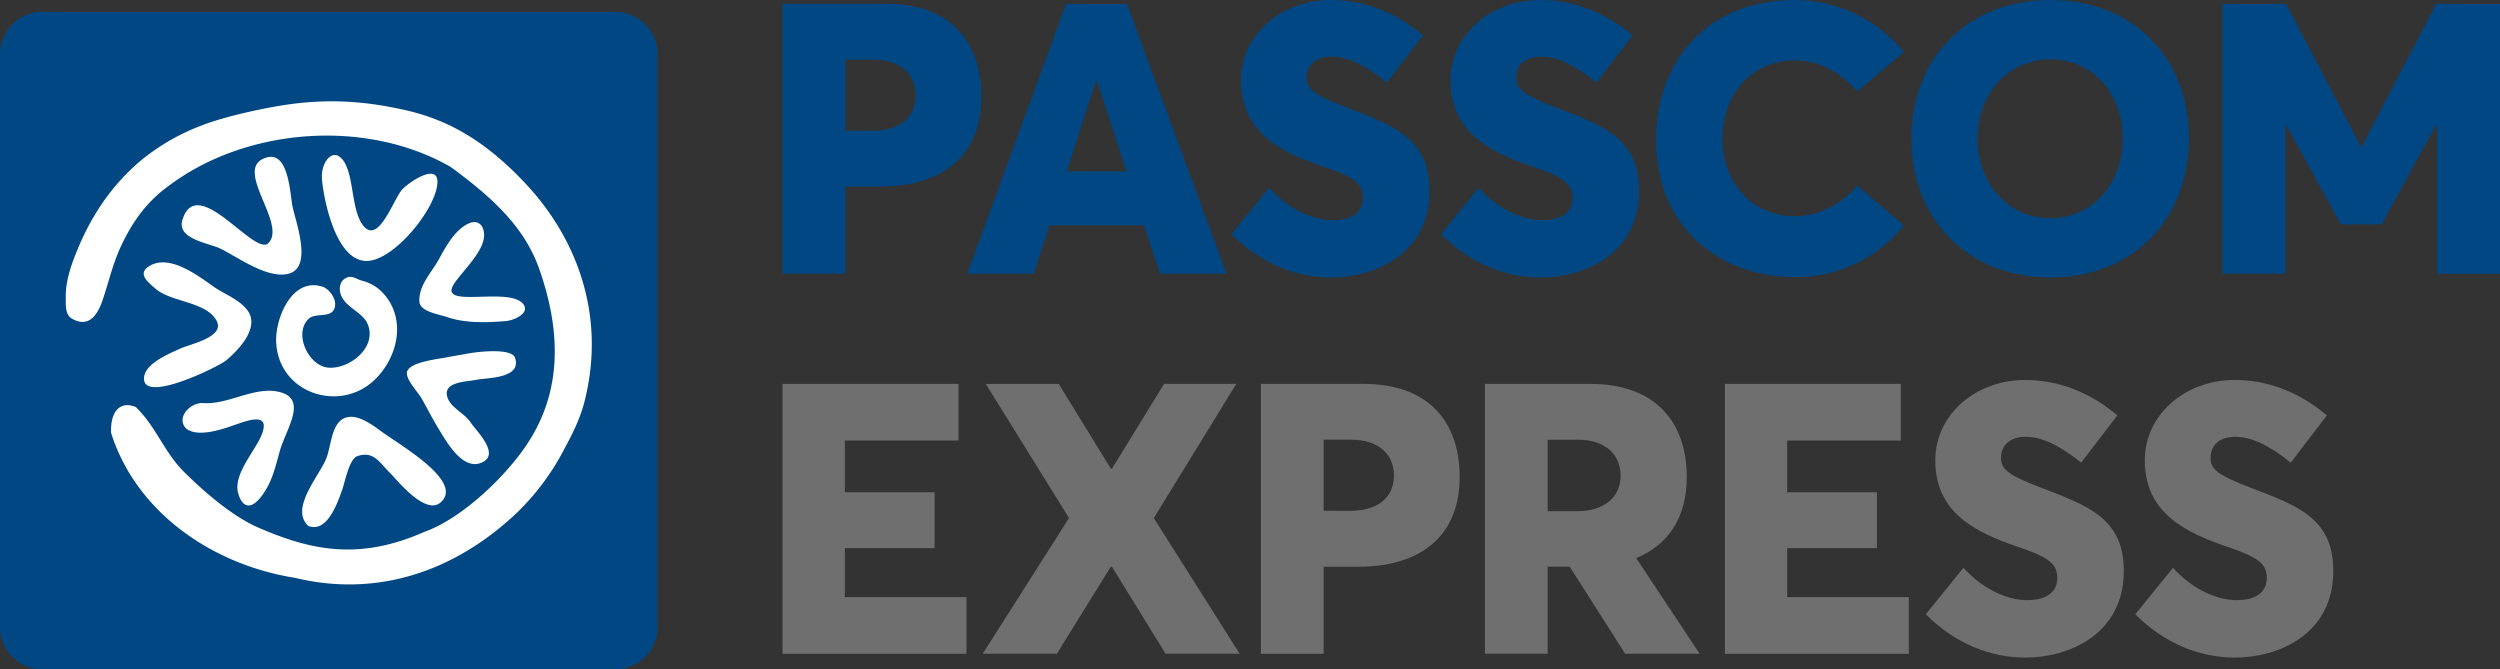
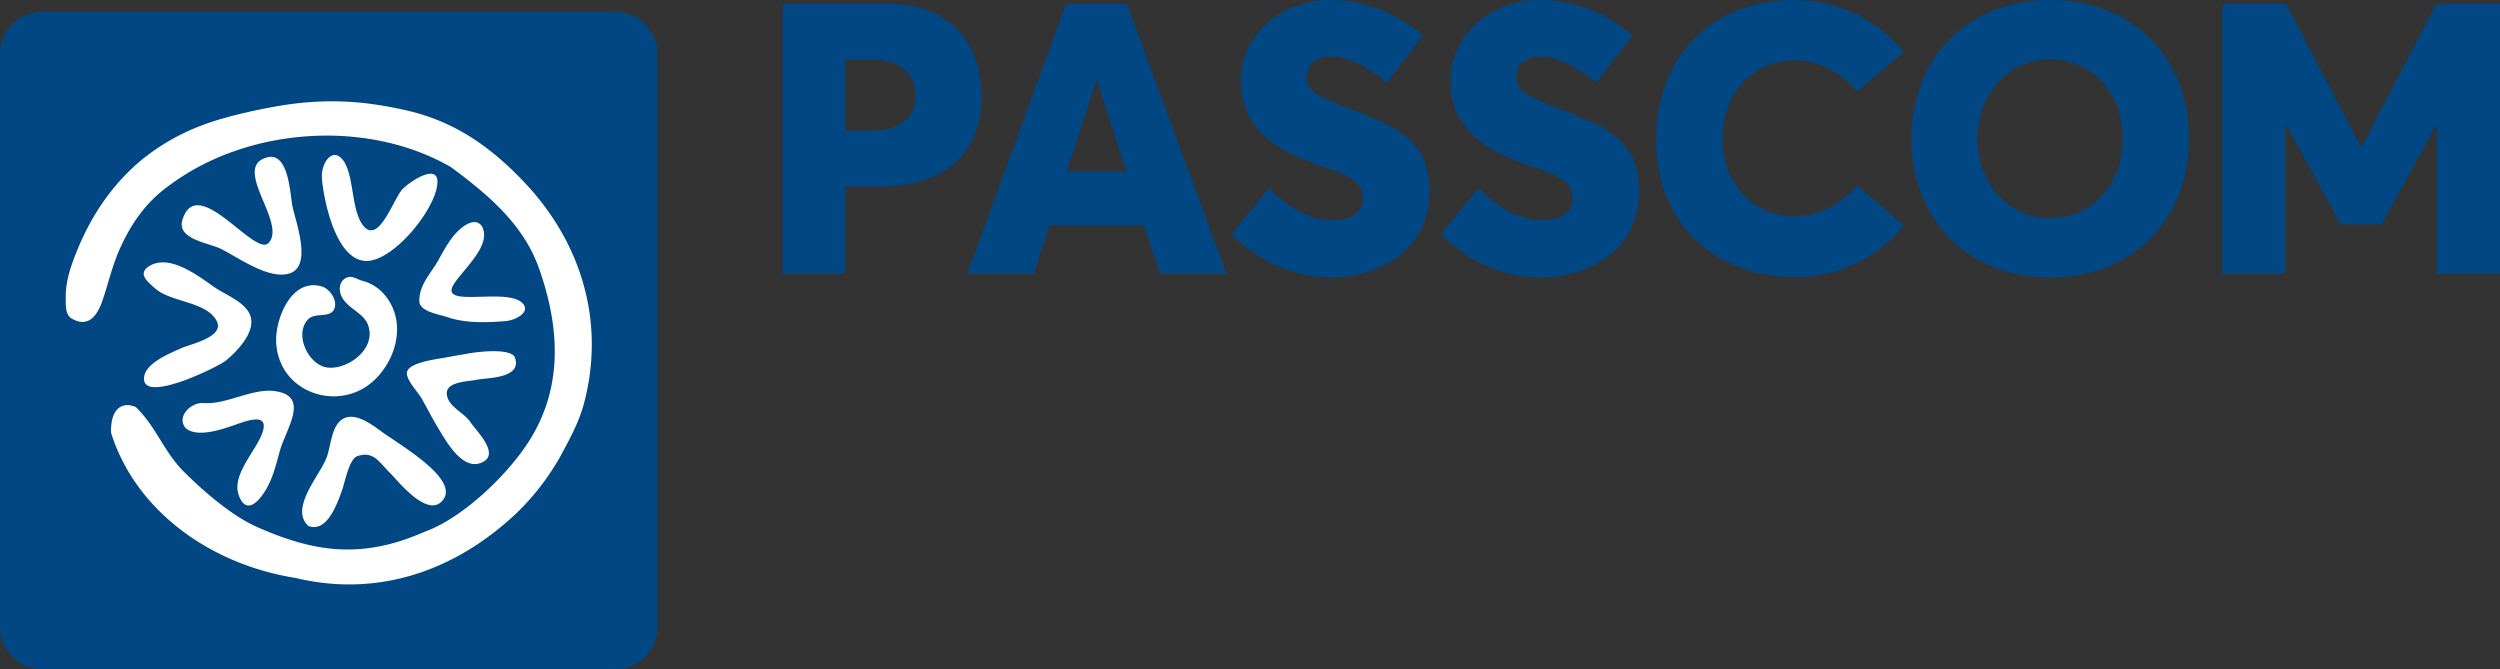
<svg xmlns="http://www.w3.org/2000/svg" id="Livello_1" data-name="Livello 1" viewBox="0 0 1058.76 283.46">
  <rect x="0" y="0" width="1058.76" height="283.46" fill="#333333" stroke="none" />
  <defs>
    <style>.cls-1{fill:#004784;}.cls-2{fill:#fff;}.cls-3{fill:#706f6f;}</style>
  </defs>
  <title>Tavola disegno 2</title>
  <path class="cls-1" d="M278.48,265.52a17.94,17.94,0,0,1-17.94,17.94H17.94A17.94,17.94,0,0,1,0,265.52V22.93A17.94,17.94,0,0,1,17.94,5h242.6a17.94,17.94,0,0,1,17.94,17.93ZM331.4,115.9H358V79h14.81c25.75,0,42.82-12.56,42.82-38,0-22.69-12.56-39.43-40.73-39.43H331.4ZM358,55.38V25.27h11.59c12.23,0,18.19,6.6,18.19,15.14,0,9.33-6.77,15-18.52,15ZM491.25,115.9h28.17L477.24,1.62H451.49L409.64,115.9h28.17l6.6-20.44h40.08ZM451.81,72.6,464.2,34.13h.33L477.08,72.6ZM563.7,117.51c18.36,0,41.69-9.82,41.69-36.7,0-22.38-15.29-27.69-35.4-35.41-12.56-4.83-16.75-7.4-16.58-12.56,0-5.47,4-8.85,10.45-8.85s13.85,3.22,23.51,11l15.29-20C591.39,5.47,577.87-.16,562.9,0c-20.76.33-37.34,15-37.34,34,0,22.37,17.22,30.58,34.6,36.53,13.05,4.35,17.06,7.09,17.06,13.37,0,5.15-3.53,9.33-12.87,9.33-7.89,0-18.19-4.18-26.89-13.68L521.54,99.16C533.93,111.71,549.06,117.51,563.7,117.51Zm88.74,0c18.35,0,41.69-9.82,41.69-36.7,0-22.38-15.29-27.69-35.41-35.41C646.16,40.57,642,38,642.14,32.84c0-5.47,4-8.85,10.46-8.85s13.84,3.22,23.5,11l15.29-20C680.13,5.47,666.6-.16,651.63,0c-20.77.33-37.34,15-37.34,34,0,22.37,17.22,30.58,34.6,36.53,13,4.35,17.07,7.09,17.07,13.37,0,5.15-3.54,9.33-12.89,9.33-7.88,0-18.17-4.18-26.87-13.68L610.26,99.16C622.66,111.71,637.78,117.51,652.44,117.51Zm107.84-.16a58.46,58.46,0,0,0,46-21.89l-19.79-16.9c-6.13,7.56-15.94,13-26.24,13-18.51,0-30.75-14.5-30.75-32.52,0-21.08,14-33.48,30.75-33.48,11.26,0,20.77,6.6,26.24,13.2l19.79-16.75a59.84,59.84,0,0,0-46-22c-37.67,0-58.92,26.4-58.92,59.08C701.36,96.9,728.72,117.35,760.28,117.35Zm108.12.16c34.13,0,58.6-23.83,58.6-58.75C927,23.67,902.53,0,868.4,0c-34.92,0-58.9,24.31-58.9,58.76C809.5,93,833.48,117.51,868.4,117.51Zm0-25.12c-18.18,0-30.9-15-30.9-33.63,0-18.83,12.72-33.64,30.9-33.64C886.11,25.12,899,39.6,899,58.76,899,77.75,886.11,92.39,868.4,92.39ZM1031.73,1.62l-31.56,60.52h-.31L968.15,1.62h-27V115.9h26.72V53h.33l23.17,42h17.23l23.18-42.18h.31v63.1h26.72V1.62Z" />
  <path class="cls-2" d="M158.51,161c-15,14.17-41.11,5.26-41.56-16.7-.19-9.85,6.8-27,19.63-22.88,2.89.92,6.67,5.73,4.92,9.54s-8,1.35-10.82,4.1c-6.5,6.27,0,19.86,8.25,20.63,8.74.81,20.57-8.18,16.95-18-2-5.59-9.55-7.2-11.57-13-.83-2.45-.44-5.32,1.82-6.75,2.86-1.78,4.72.39,7.44,1a18.12,18.12,0,0,1,9.37,6C172.18,135.93,168.19,151.85,158.51,161Zm78.59,32.66c4.12-7.64,8.2-14.94,10.36-23.31,9.18-35.57-2.33-68.67-25.1-92.83-16.93-18-32.8-26.91-51-30.95-14.09-3.12-29-5-48.07-2.5-10.65,1.43-27.75,5.13-37.72,9A91.29,91.29,0,0,0,59.85,67.82c-12.2,10.17-21,23.2-27,37.8-2.6,6.28-5.07,13.19-5,20.09,0,3.22-.33,7.5,2.5,9.17,6.88,4.06,10.8-.95,13.11-7.77s4.11-14.46,7-21.11c4.64-10.45,10.82-20.13,21.6-27.74,33-24.43,83.44-27.92,118.83-7.54,16.56,12.19,31,24.75,37.44,43.09,10.13,28.72,9,54-6,75.6-9.24,13.32-26.92,30.24-42.66,35.86-27.79,12.28-48.26,7.78-70.64-2C98.44,218.59,86.69,208.54,78,199.9S66.34,181,57.53,172.4c-4-1.73-7.06-.59-8.77,2.16-1.46,2.37-1.82,5.66-1.73,8.7,10.31,32.91,41.86,55.73,78,61.48,34.31,8.28,67.1-2.35,93.68-27.38A105,105,0,0,0,237.1,193.65Zm-124-127c-15.28,4.08,8.67,27.95.6,36.26C107.86,109,83.47,73,77.26,93.11c-2.56,8.27,11.3,9.76,16.29,12.28,7.39,3.68,20.39,13.22,29.12,10.39,9.81-3.15,2.37-22.29,1.15-28.65-.24-1.23-.45-3.23-.77-5.47C122.06,74.58,120.05,64.8,113.13,66.65Zm23.22,8.93c.86,10,6.35,36,19.7,34.89,11-.92,26.86-20.1,29-31.19,2.23-11.51-11.35-2.64-14.71,1-3.79,4.18-10.09,23.85-16.69,15-4.53-6.12-3.8-18.81-7.25-25.6a7.86,7.86,0,0,0-3.15-3.7C139.47,64.11,135.88,70.1,136.35,75.58ZM90.5,121.42c-6.71-4.69-18.89-14.17-27.5-8.59-4.93,3.2-.17,6.79,2.83,9.42,6.64,5.82,21.54,5.39,25.91,13.63,3.63,6.89-11.2,9.81-15.37,11.74-4.66,2.16-15.69,6.47-15.38,13,.46,10,31.63-5.39,34.7-7.93,5.14-4.26,14.4-13.77,9.25-21.08C101.54,126.88,95.14,124.66,90.5,121.42ZM137.81,195c-3.62,7.78-14.9,20.67-7.22,27.75,7.56,2.84,11.79-8.14,14.29-15.18,1.23-3.47,3-13.2,6.45-14.38,7.06-2.42,9.4,2.84,14.1,7.36,2.13,2,14.52,17.95,21.13,12.26,10.2-8.79-17-24.17-25.13-30.15-4.3-3.16-12.06-9-17.26-4.49a5.79,5.79,0,0,0-.66.65C140,182.78,140,190.37,137.81,195Zm34.5-36.89c.06,3.25,4.77,8,6.42,10.94,2.34,4.13,4.46,8.37,6.93,12.4,3.12,5.15,9.82,17.31,17.58,14.73,9.56-3.19-1.59-13.7-4-17.38s-8.16-6-9.69-10.35c-2.43-7,8.39-6.73,12.57-7.66,3.74-.83,19-.35,16-9.25-1.46-4.36-16.37-2.58-20.88-1.64-.65.14-4,.66-8.13,1.44C185.51,152.07,172.2,153.42,172.31,158.14Zm5.31-30.37c.22,4.28,8.48,5.41,11.61,6.5,7.61,2.66,16.57,2.44,25,1.73,3.67-.32,10.23-3.38,7.45-7.1-5.32-7.08-30.7.51-30.47-6,.15-4.41,14.27-15.19,13.8-23.72-.21-4.18-3-6.42-7.07-4.25-5.72,3-9.32,9.92-12.13,15a39.11,39.11,0,0,1-2.25,3.6C180.64,117.92,177.34,122.22,177.62,127.77ZM78.86,181.51c4.79,3.79,14.74.47,19.87-1.31,5.32-1.84,14.78-5.65,12.68,2.17-2,7.54-13.1,18-10.48,26.75,1.81,6.1,5.87,7.52,11.34-1.18,3.19-5.06,4.6-11,6.16-16.67,2.67-9.79,12.91-23.22-1.57-25.56-9.83-1.58-20.7,5.7-30.67,5C80.64,170.26,74.34,176.91,78.86,181.51Z" />
-   <path class="cls-3" d="M331.4,162.58h74.53v24H357.8v21.9h38v23.66h-38v20.76h51.51v24H331.4ZM470.91,240h-.47l-22.86,36.87H416.19l36.54-57.47-35.25-56.81h30.91l22.05,35.89h.47L493,162.58h30.58l-34.93,56.81L525,276.86H493.62ZM534,162.58h43.46c28.17,0,40.72,16.73,40.72,39.43,0,25.43-17.05,38-42.81,38H560.57v36.87H534Zm37.83,53.75c11.75,0,18.51-5.63,18.51-15,0-8.53-6-15.13-18.2-15.13H560.57v30.1Zm116.43,60.53L664.78,240h-9.35v36.87H628.88V162.58h44.58c28.17,0,40.89,16.73,40.89,39.43,0,17.38-8.05,28.81-21.25,34.28v.32l26.72,40.25ZM655.43,216.5h12.4c11.43,0,18.5-5.8,18.5-15.14,0-8.53-6.11-15.13-18-15.13H655.43Zm75.06-53.92H805v24H756.88v21.9h38v23.66h-38v20.76h51.51v24h-77.9Zm85.09,97.54,15.94-19.64c8.69,9.5,19,13.68,26.87,13.68,9.35,0,12.88-4.18,12.88-9.34,0-6.27-4-9-17.06-13.36-17.38-6-34.61-14.16-34.61-36.54,0-19,16.58-33.63,37.35-34,15-.17,28.49,5.47,39.75,15l-15.29,20c-9.66-7.73-17.06-10.94-23.5-10.94s-10.46,3.38-10.46,8.85c-.17,5.15,4,7.73,16.58,12.56,20.12,7.72,35.41,13,35.41,35.4,0,26.89-23.34,36.71-41.68,36.71C843.1,278.47,828,272.66,815.58,260.12Zm88.74,0,15.93-19.64c8.69,9.5,19,13.68,26.88,13.68,9.33,0,12.87-4.18,12.87-9.34,0-6.27-4-9-17.06-13.36-17.38-6-34.61-14.16-34.61-36.54,0-19,16.58-33.63,37.35-34,15-.17,28.49,5.47,39.76,15l-15.29,20c-9.66-7.73-17.07-10.94-23.51-10.94s-10.45,3.38-10.45,8.85c-.17,5.15,4,7.73,16.57,12.56,20.12,7.72,35.41,13,35.41,35.4,0,26.89-23.33,36.71-41.68,36.71C931.84,278.47,916.7,272.66,904.32,260.12Z" />
</svg>